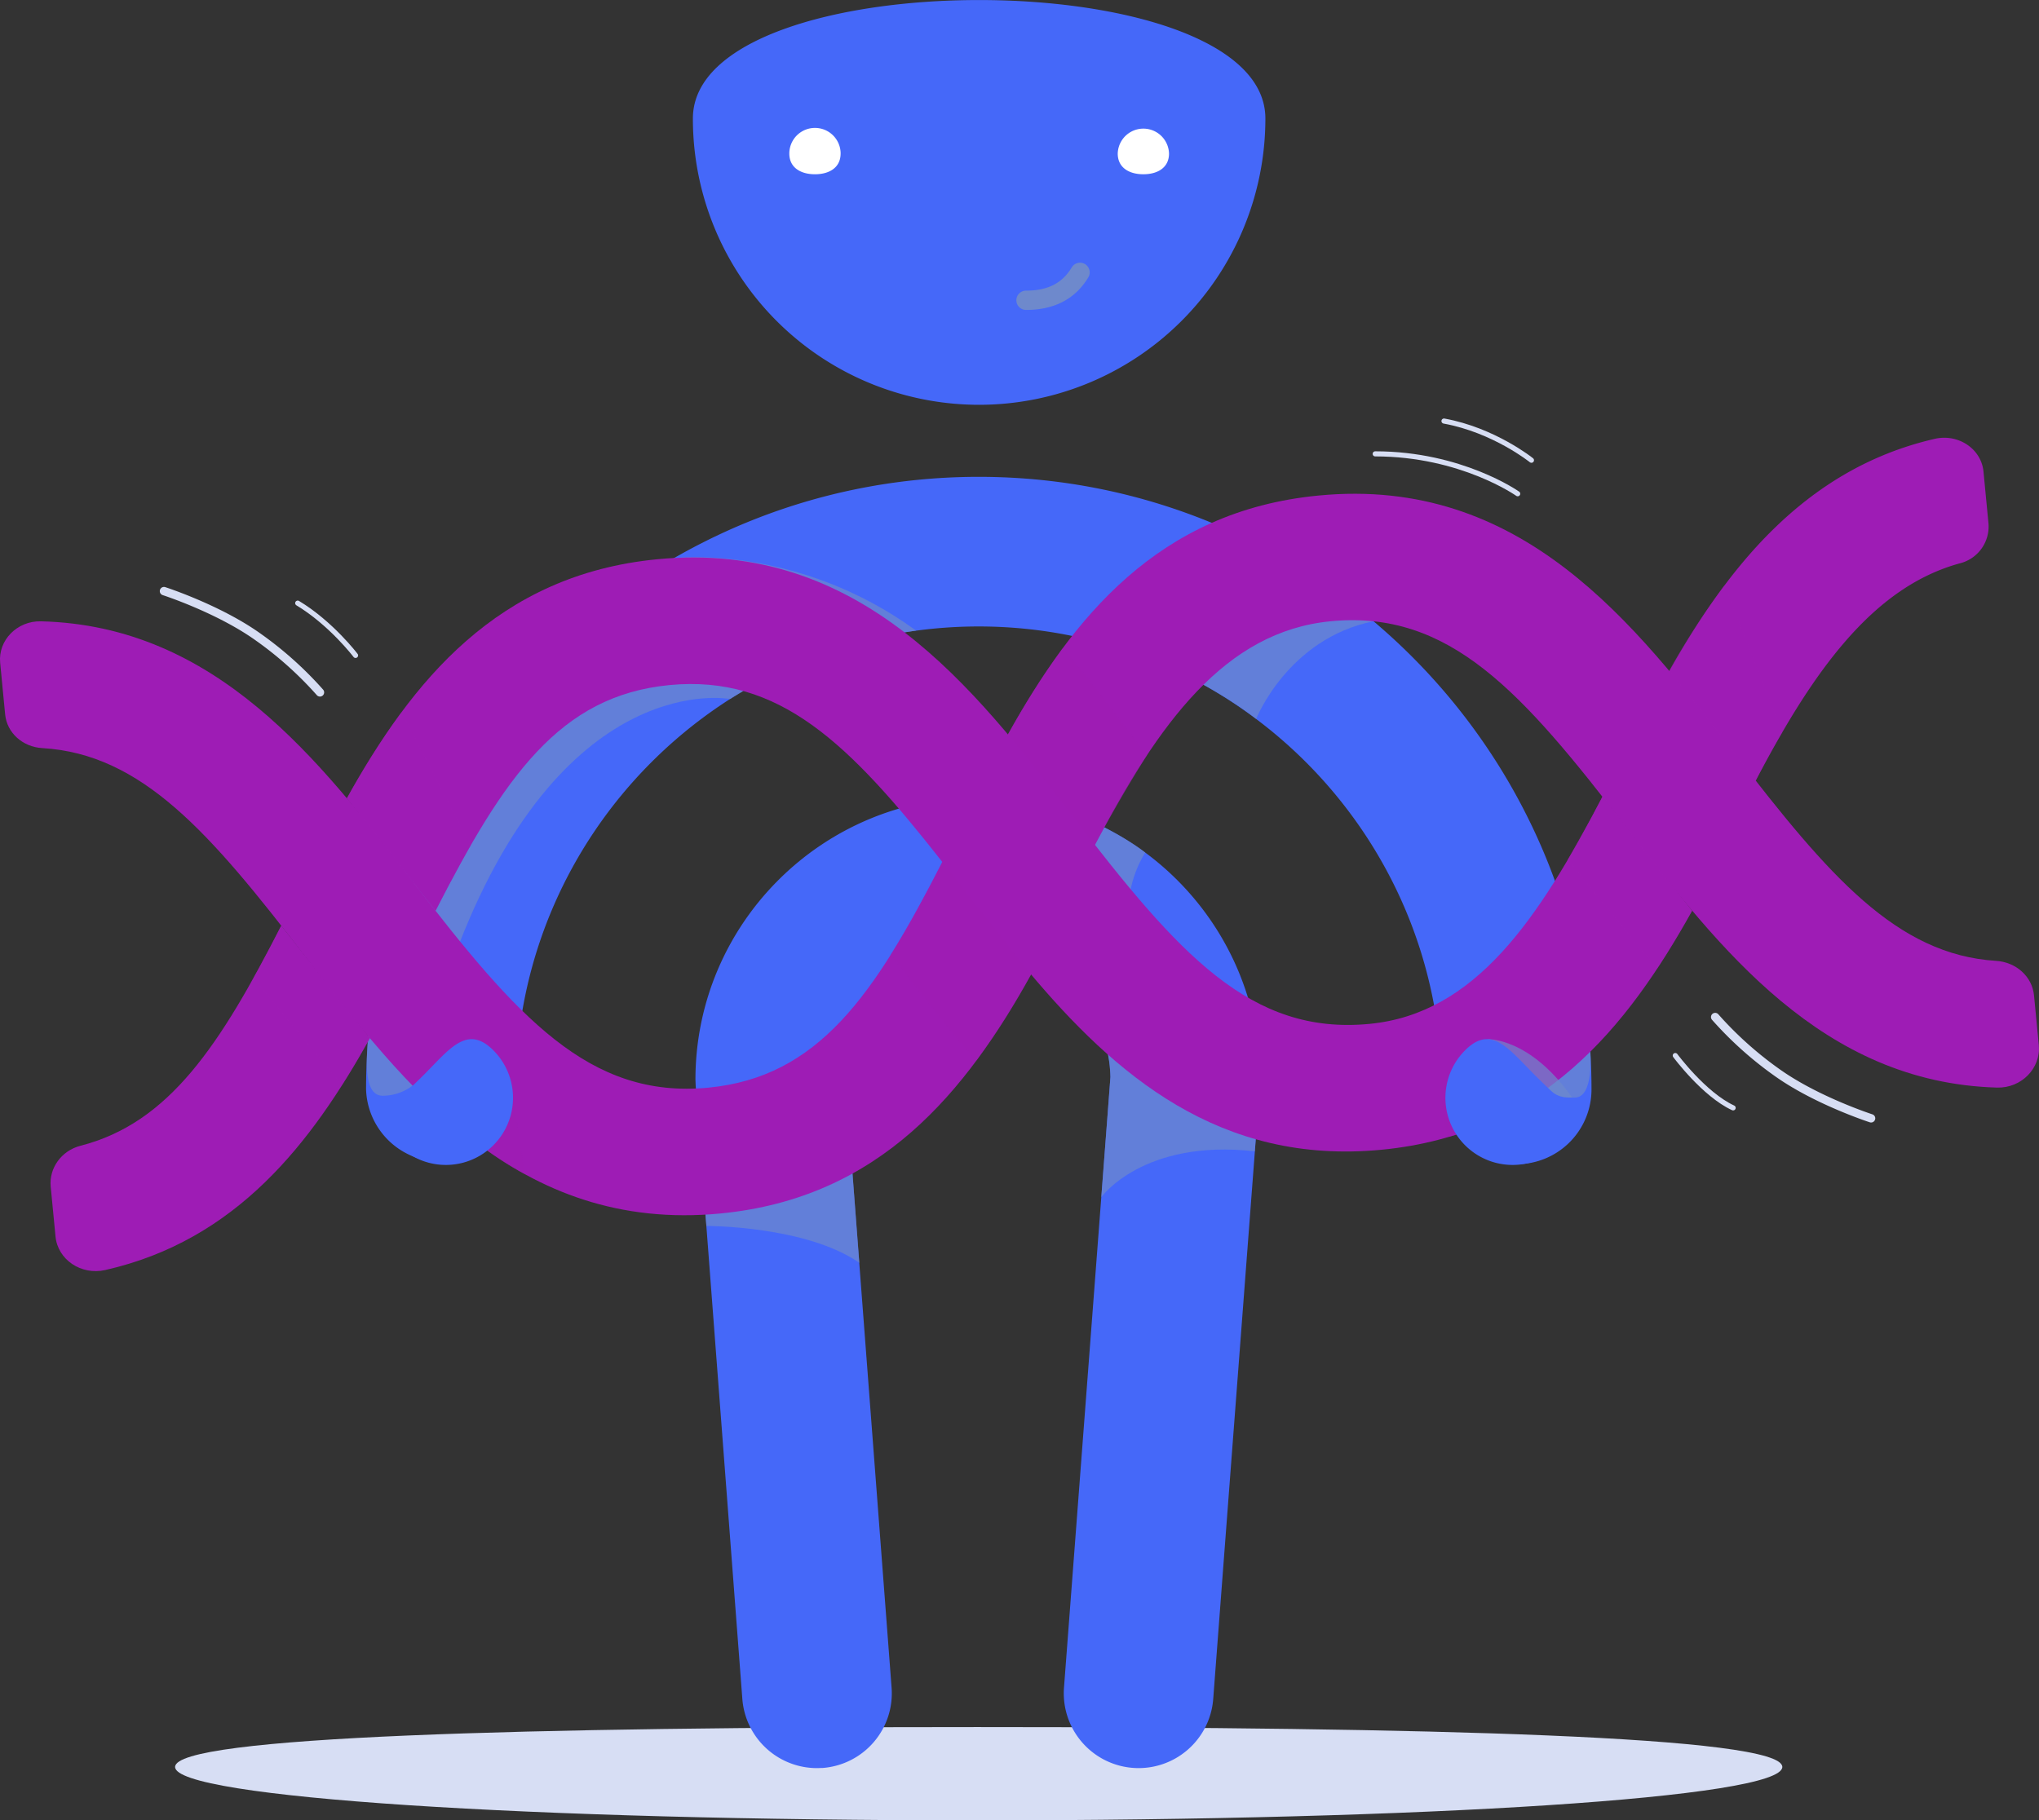
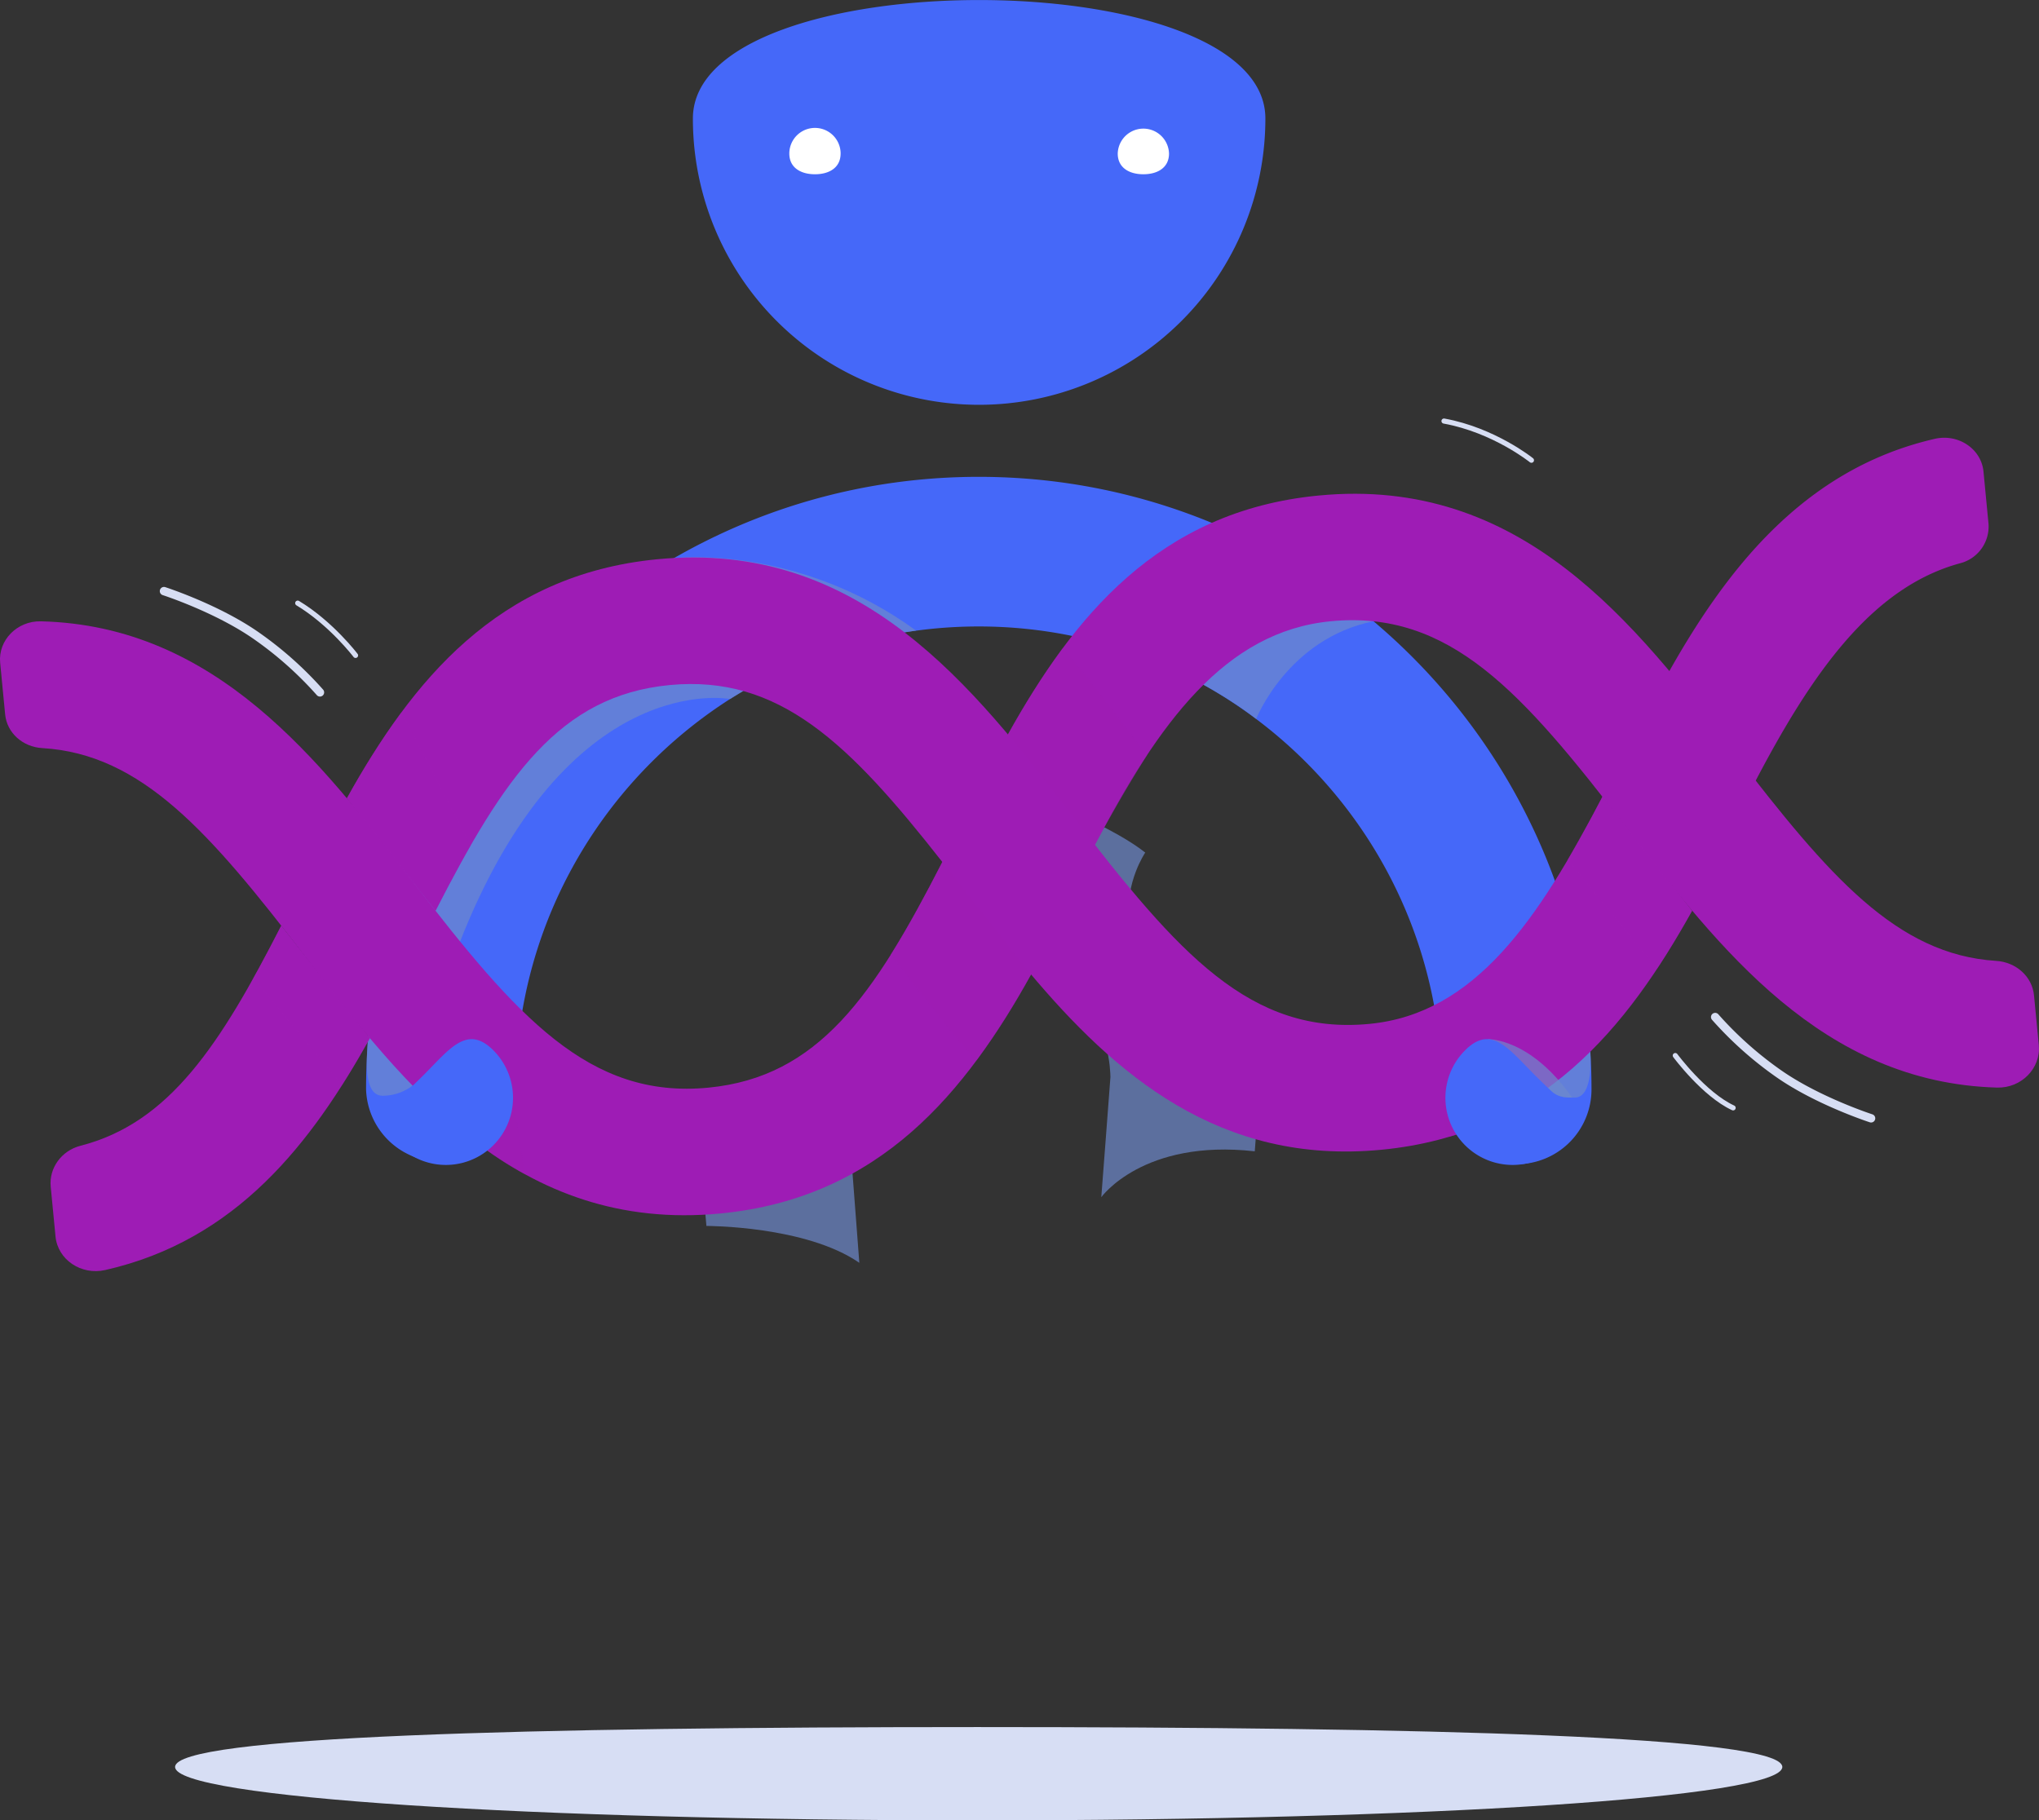
<svg xmlns="http://www.w3.org/2000/svg" viewBox="0 0 1022.19 912.8">
  <rect x="0" y="0" width="1022.19" height="912.8" fill="#333333" stroke="none" />
  <defs>
    <style>.cls-1{isolation:isolate;}.cls-2{fill:#d7def4;}.cls-3{fill:#4568f9;}.cls-4,.cls-6{fill:#6e89cc;}.cls-4,.cls-6,.cls-8,.cls-9{mix-blend-mode:multiply;}.cls-5{fill:#fff;}.cls-6{opacity:0.7;}.cls-7,.cls-8{fill:#9e1cb5;}.cls-8,.cls-9{opacity:0.5;}.cls-10,.cls-11{fill:none;stroke:#d7def4;stroke-linecap:round;stroke-miterlimit:10;}.cls-10{stroke-width:4.2px;}.cls-11{stroke-width:2.56px;}</style>
  </defs>
  <g class="cls-1">
    <g id="Layer_1" data-name="Layer 1">
      <path class="cls-2" d="M170.93,956.49c0-15.4,177.83-20,402.21-20s403.52,4.55,403.52,20-179.14,26.79-403.52,26.79S170.93,971.9,170.93,956.49Z" transform="translate(-83.15 -70.48)" />
      <path id="Path_1901" data-name="Path 1901" class="cls-3" d="M574,273.46A143.55,143.55,0,0,0,717.51,129.91v0c0-79.22-287-79.22-287,0A143.43,143.43,0,0,0,573.82,273.46Z" transform="translate(-83.15 -70.48)" />
-       <path class="cls-4" d="M597.51,225.89a4.84,4.84,0,0,1,0-9.68c10.88,0,18.16-3.7,22.93-11.65a4.84,4.84,0,1,1,8.3,5C622.23,220.39,611.72,225.89,597.51,225.89Z" transform="translate(-83.15 -70.48)" />
      <path id="Path_1904" data-name="Path 1904" class="cls-5" d="M504.56,147.48c0,7.1-5.75,10.38-12.85,10.38s-12.86-3.28-12.86-10.38a12.86,12.86,0,0,1,25.72,0Z" transform="translate(-83.15 -70.48)" />
      <path id="Path_1905" data-name="Path 1905" class="cls-5" d="M669.2,147.48c0,7.1-5.76,10.38-12.86,10.38s-12.85-3.28-12.85-10.38a12.86,12.86,0,0,1,25.71,0Z" transform="translate(-83.15 -70.48)" />
-       <path class="cls-3" d="M492.67,957.07A37.52,37.52,0,0,1,455.3,922.4L431.9,614.71l-.11-2.84c0-78,63.5-141.54,141.54-141.54s141.54,63.49,141.54,141.54l-.11,2.84L691.36,922.4a37.51,37.51,0,0,1-74.81-5.69L639.83,610.6a66.51,66.51,0,0,0-133,0l23.29,306.11A37.52,37.52,0,0,1,495.56,957C494.59,957,493.62,957.07,492.67,957.07Z" transform="translate(-83.15 -70.48)" />
      <path class="cls-3" d="M843.43,654.25a37.51,37.51,0,0,1-37.51-37.51c0-128-104.13-232.13-232.13-232.13S341.67,488.74,341.67,616.74a37.52,37.52,0,0,1-75,0c0-169.37,137.79-307.16,307.15-307.16S881,447.37,881,616.74A37.51,37.51,0,0,1,843.43,654.25Z" transform="translate(-83.15 -70.48)" />
      <path class="cls-6" d="M636.79,485.37s12.41,6.18,20.5,12.62c0,0-10.08,14.69-8.15,33.66S624.35,499,624.35,499Z" transform="translate(-83.15 -70.48)" />
      <path class="cls-6" d="M449.14,421S367.3,405,313.17,544.2l-39.45-17s8.81-31.71,9.64-35.57,46-60.87,46-60.87l53.44-31.59,68.31-2.29L455.71,417Z" transform="translate(-83.15 -70.48)" />
      <path class="cls-6" d="M637.62,595.56c1.91,5.73,2.24,14,2.21,15s-4.58,60.23-4.58,60.23,21-29.33,76.94-23l1.58-20.76S635.71,589.83,637.62,595.56Z" transform="translate(-83.15 -70.48)" />
      <path class="cls-6" d="M436.29,673.63l1,11.58s49.79-.12,76.66,18.49l-4.25-55.83Z" transform="translate(-83.15 -70.48)" />
      <path class="cls-6" d="M310.12,595.43s-42.54-17.79-42.54-5.65c0,7.17-3.51,30.14,7.44,30.14h0a24.55,24.55,0,0,0,17.14-7Z" transform="translate(-83.15 -70.48)" />
      <path class="cls-6" d="M422.16,350.22s61.17-6.64,120.25,36.48c0,0-6.06.5-19.53,3.84Z" transform="translate(-83.15 -70.48)" />
      <path class="cls-6" d="M686.47,413.84S701.65,422,712.89,431c0,0,15.83-40.29,58.84-49,0,0-96.22-18-96.84-18.19s.83-2.69-7.43,5.16S686.47,413.84,686.47,413.84Z" transform="translate(-83.15 -70.48)" />
      <path class="cls-6" d="M837.67,596.52,859.21,616c4.64,4.76,7.48,4.85,13.41,4.85,9.78,0,7.76-22.93,7.76-22.93C880.28,585.75,837.67,596.52,837.67,596.52Z" transform="translate(-83.15 -70.48)" />
      <path class="cls-7" d="M268.62,591l-44.49-56.37C193.49,594.59,168,633.58,123.51,645c-9.58,2.46-15.84,11.22-14.94,20.51l2.41,25c1.12,11.6,12.82,19.53,24.87,16.82C201.75,692.45,239.33,643.67,268.62,591Z" transform="translate(-83.15 -70.48)" />
      <path id="SVGCleanerId_0" data-name="SVGCleanerId 0" class="cls-7" d="M918.41,409.86l44.23,53.36c29-55.66,59.15-98.33,103.11-110.29a19,19,0,0,0,14.26-20l-2.5-26c-1.1-11.38-12.62-19.11-24.43-16.4C986.71,305.79,947.77,357.14,918.41,409.86Z" transform="translate(-83.15 -70.48)" />
      <path class="cls-7" d="M588.46,438.74l-32.89,63.94c-34.3,67.09-62.15,107.87-117.31,113.19-59.71,5.76-95.92-35.4-148.5-103.84-46.25-60.2-98.19-127.82-186.07-130-12-.29-21.54,9.54-20.46,20.78l2.5,25.9c.89,9.23,8.78,16.32,18.59,16.89,50,2.94,84.15,42.47,131.58,104.2,50,65.14,106.75,139,208.45,129.16,80.37-7.76,123.18-61.4,155.69-119.83l31.62-64.2C664.07,432.78,697.38,387.13,750.22,382c59.73-5.76,96,35.39,148.54,103.83,46.15,60.09,98,127.55,185.56,130,12.24.34,22-9.75,20.93-21.25l-2.41-25c-.91-9.45-9-16.67-19-17.29-49.83-3.12-83.9-42.61-131.2-104.17-50-65.15-106.77-139-208.48-129.16C663.8,326.68,621,380.3,588.46,438.74Z" transform="translate(-83.15 -70.48)" />
      <path class="cls-8" d="M559.9,587.55l-30.23-38.38c8.6-13.68,17-29.18,25.9-46.51v0l32-62.33a396.18,396.18,0,0,1,28.26-44.65c4,4.51,8,9,11.77,13.49l.76.91,29.75,39.07C647,467,633.33,490.55,621.39,514.5c-14,32.33-28.14,59.9-48.73,87.65C568.26,597.27,564,592.39,559.9,587.55Z" transform="translate(-83.15 -70.48)" />
      <path class="cls-7" d="M769.7,583.89C710,589.65,673.76,548.5,621.18,480.06c-50-65.15-106.77-139-208.48-129.16C332.31,358.66,289.56,412.36,257,470.82l44.49,56.37c34.29-67,62.13-107.87,117.26-113.19s90.32,29.45,136.79,88.69h0l43.36,55.05c43.31,51.72,95.77,97.08,176.86,89.26,80.35-7.75,123.16-61.37,155.67-119.81l-44.83-57.46C854.23,531.88,822.56,578.8,769.7,583.89Z" transform="translate(-83.15 -70.48)" />
      <g class="cls-9">
        <path class="cls-7" d="M289.75,512c4,5.22,7.92,10.24,11.75,15.14,6-11.74,11.81-22.68,17.61-32.76l-34.67-66.74a394.21,394.21,0,0,0-27.39,43.18C268.46,484.38,279.27,498.38,289.75,512Z" transform="translate(-83.15 -70.48)" />
        <path class="cls-7" d="M254.63,614.49c4.89-7.68,9.52-15.55,14-23.52-11.4-13.55-22.21-27.53-32.69-41.16-4-5.23-7.92-10.25-11.77-15.16-4.73,9.26-9.35,18-13.93,26.21Z" transform="translate(-83.15 -70.48)" />
        <path class="cls-7" d="M913.84,556.18c6.25-9.45,12.08-19.24,17.63-29.15-11.41-13.55-22.23-27.53-32.69-41.17-4-5.24-8.31-11.22-12.15-16.14-5.76,11.28-11.89,22-17.46,31.77Z" transform="translate(-83.15 -70.48)" />
-         <path class="cls-7" d="M952.62,448.09c4,5.22,6.88,8.91,10.71,13.81,4.41-8.61,8.81-16.85,13.33-24.25l-29-73.63a391.56,391.56,0,0,0-27.76,42.87C931.32,420.45,942.14,434.45,952.62,448.09Z" transform="translate(-83.15 -70.48)" />
      </g>
      <path class="cls-6" d="M829,591.57s20.83,15.77,25.37,20.29c8.12,8.08,10.54,9,16.94,9C850.13,590.66,829,591.57,829,591.57Z" transform="translate(-83.15 -70.48)" />
      <path class="cls-8" d="M340.23,618.4l5.9,40.77a159.23,159.23,0,0,1-18.67-11.74C317.24,640,340.23,618.4,340.23,618.4Z" transform="translate(-83.15 -70.48)" />
      <path class="cls-3" d="M330.47,597.14c-13.15-13.15-21.93-.61-35.08,12.54s-25.69,21.93-12.54,35.08a33.67,33.67,0,1,0,47.62-47.62Z" transform="translate(-83.15 -70.48)" />
      <path class="cls-8" d="M811.18,606.19s-9.94,17.6-1.36,34.26l5.93-1.73Z" transform="translate(-83.15 -70.48)" />
      <path class="cls-3" d="M817.63,597.14c13.15-13.15,21.93-.61,35.08,12.54s25.69,21.93,12.54,35.08a33.67,33.67,0,0,1-47.62-47.62Z" transform="translate(-83.15 -70.48)" />
      <path class="cls-10" d="M1021.15,631.24s-26.37-8.53-46-22.17A181.35,181.35,0,0,1,943,580.46" transform="translate(-83.15 -70.48)" />
      <path class="cls-11" d="M952,626c-14.6-6.74-29-26.23-29-26.23" transform="translate(-83.15 -70.48)" />
-       <path class="cls-11" d="M772.57,298.06c43.18,0,71.43,20,71.43,20" transform="translate(-83.15 -70.48)" />
      <path class="cls-11" d="M807.05,281.61c25.15,4.57,43.84,19.65,43.84,19.65" transform="translate(-83.15 -70.48)" />
      <path class="cls-11" d="M232.4,372.91c16.83,10.16,29,26.22,29,26.22" transform="translate(-83.15 -70.48)" />
      <path class="cls-10" d="M165.36,366.89s26.37,8.53,46,22.17a181.1,181.1,0,0,1,32.19,28.6" transform="translate(-83.15 -70.48)" />
    </g>
  </g>
</svg>